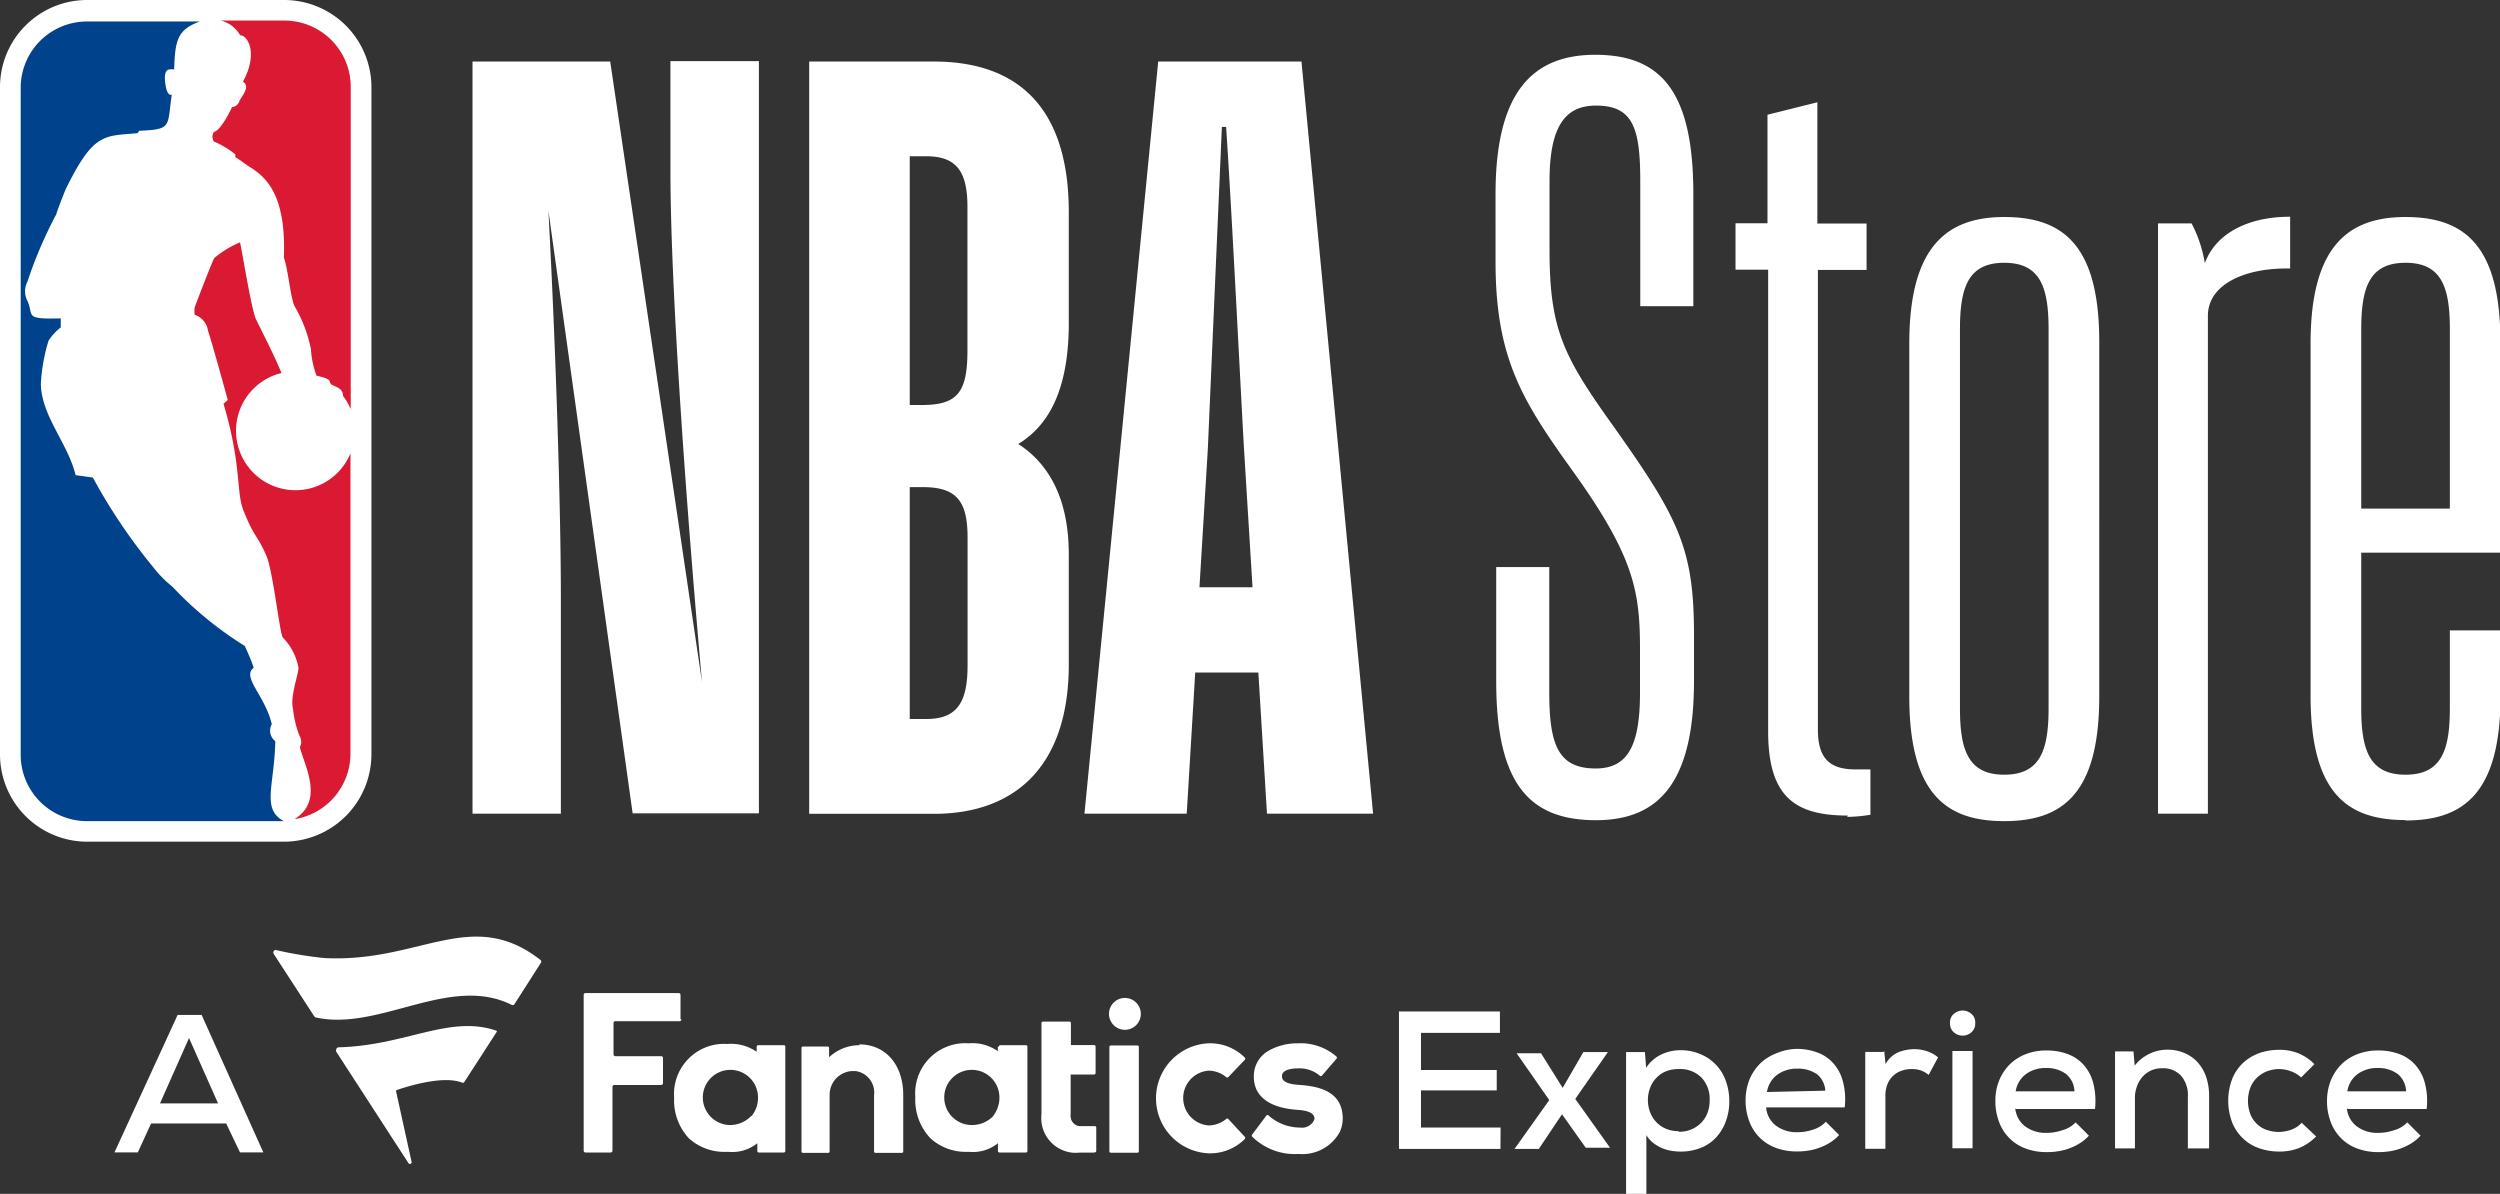
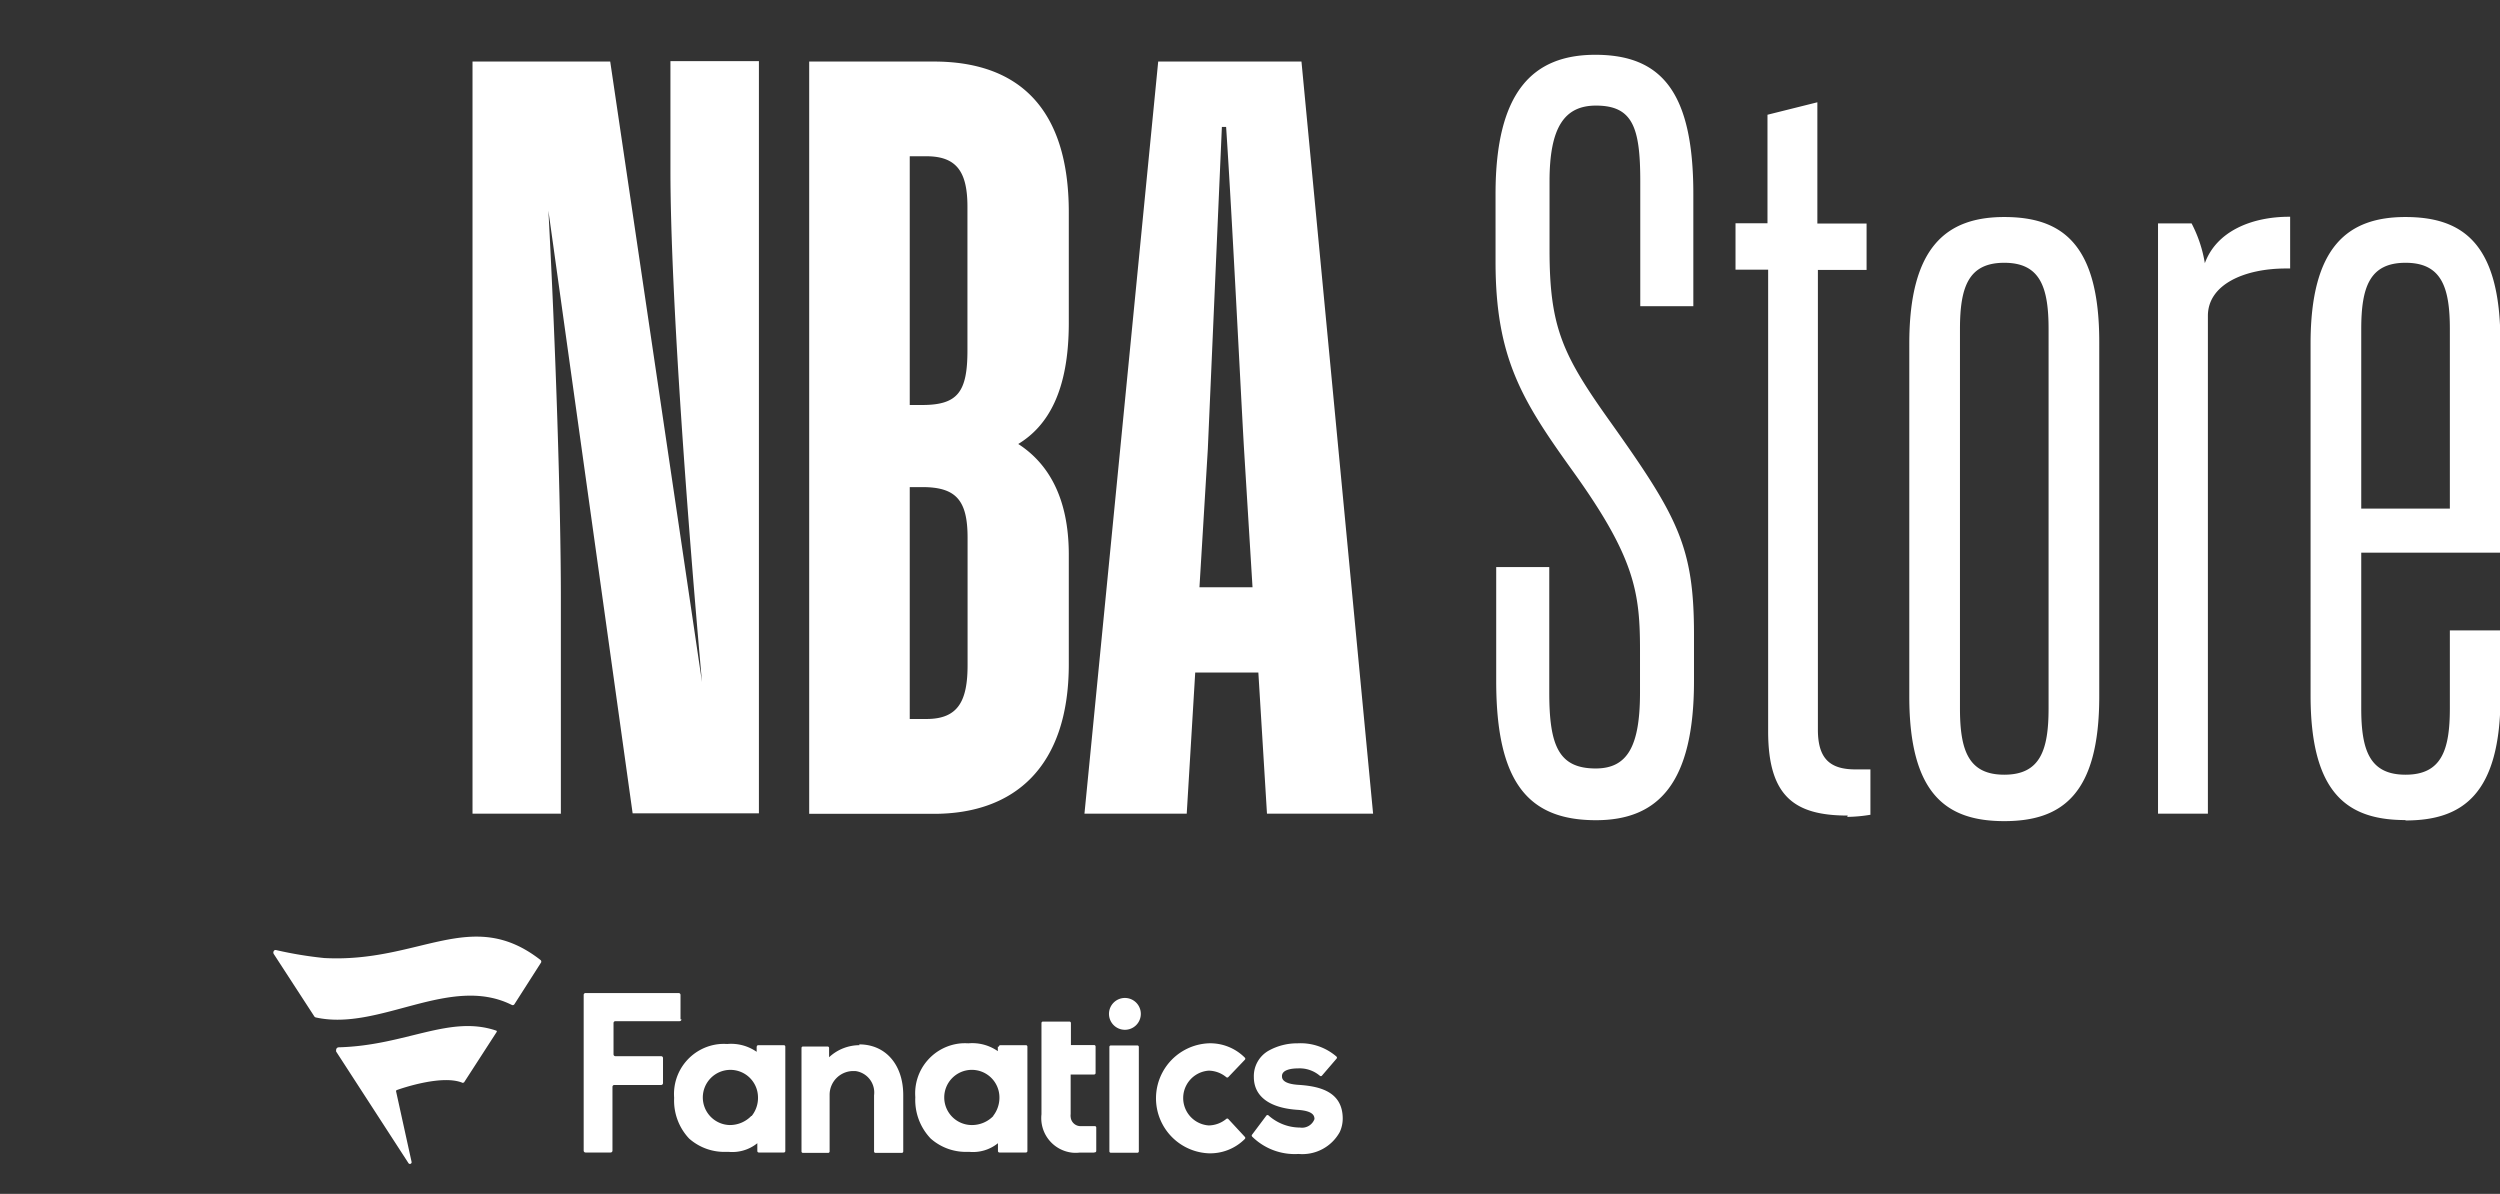
<svg xmlns="http://www.w3.org/2000/svg" viewBox="0 0 188.46 90">
  <rect x="0" y="0" width="188.46" height="90" fill="#333333" stroke="none" />
  <g id="Layer_2" data-name="Layer 2">
    <g id="Layer_1-2" data-name="Layer 1">
-       <path d="M21.39,0H6.57A6.57,6.57,0,0,0,0,6.57H0v50.3a6.58,6.58,0,0,0,6.57,6.58H21.39A6.6,6.6,0,0,0,28,56.87V6.57A6.58,6.58,0,0,0,21.4,0" style="fill:#fff" />
-       <path d="M20.79,55.9a1,1,0,0,1-.3-1.31c-.53-2.2-2.28-3.53-1.37-4.25-.22-.73-.68-1.64-.66-1.64A27.11,27.11,0,0,1,13,44.23a8.65,8.65,0,0,1-1.44-1.46A42.52,42.52,0,0,1,7,36l-1.3-.18c-.59-2.42-2.57-4.44-2.62-6.87a13.44,13.44,0,0,1,.58-3.27,4.17,4.17,0,0,1,.92-1V24c-2.84.08-2-.21-2.51-1.31a1.57,1.57,0,0,1,0-1.46,32.36,32.36,0,0,1,2.17-5.07c.16-.55.71-1.89.71-1.89,2.11-4.31,2.9-4,5.42-4.23l.12-.18c2.52-.11,2.1-.3,2.46-2.73-.37.16-.48-.76-.48-.76-.2-1.38.38-1.12.66-1.14.06-2.27.29-3,1.93-3.61H6.56a5,5,0,0,0-5,5V56.9a5,5,0,0,0,5,5H21.39c-1.7-.92-.7-2.67-.64-6" style="fill:#00428b" />
-       <path d="M17.74,11.63v.22c.45.26.68.48,1.14.77,1.21.76,2.7,2.12,2.52,6.79.34,1,.49,3,.8,3.66a10.51,10.51,0,0,1,1.24,3.25,6.86,6.86,0,0,0,.42,2c1.25.28.89.41,1.08.62s.92.24.92.91a4.35,4.35,0,0,1,.58,1V6.55a5,5,0,0,0-5-5h-4.8A2.28,2.28,0,0,1,18.1,2.66c.62,0,1.36,1.44.21,3.49.51.34.11.85-.25,1.43a.66.66,0,0,1-.57.5c-.44.92-1,1.81-1.36,1.86a.65.65,0,0,0,0,.73,6.8,6.8,0,0,1,1.65,1m8.66,22.45a4.48,4.48,0,1,1-5.22-6c-.52-1.29-1.6-3.38-1.93-4.07s-1-4.94-1.2-5.78a7.36,7.36,0,0,0-1.93,1.18c-.11.11-1.42,3.53-1.48,3.71a1.72,1.72,0,0,0,0,.57,1.49,1.49,0,0,1,1,1.2c.37,1.12,1.49,5.22,1.49,5.22l-.32.29c1.41,4.73.92,6.77,1.55,8.16.8,2,1,1.7,1.7,3.34.49,1.2,1,5.91,1.22,6.12a4.37,4.37,0,0,1,1.18,2.27c0,.55-.65,2.17-.41,3.12a7.68,7.68,0,0,0,.48,2,1,1,0,0,1,.12.68.37.37,0,0,0-.07.27c.42,1.49,1.78,4-.42,5.35h0a5,5,0,0,0,4.22-5V34.12Z" style="fill:#d91a32" />
      <path d="M42.3,61.34H35.62V4.64H46l6.92,46.78c-1-11.11-2.38-29.07-2.38-38.55V4.61h6.67v56.7H47.69L41.34,15.88c.55,10.17.94,22.32.94,29.16V61.31ZM68.58,36.72V54.2h1.27c2.38,0,3.09-1.36,3.09-4.06V40.53c0-2.82-.87-3.81-3.41-3.81h-1Zm0-24.94V30.53h.94c2.7,0,3.41-1,3.41-4.13V15.59c0-2.62-.8-3.81-3.09-3.81H68.58ZM61,61.34V4.64H70.4c6.28,0,10.17,3.41,10.17,11.36v8.34c0,5.16-1.59,7.78-3.81,9.13,2.22,1.43,3.81,4,3.81,8.34v8.26c0,7.78-4.13,11.28-10.17,11.28H61ZM90.42,44.27h4l-.64-10.41c-.24-4.12-.88-17.23-1.35-24.29h-.32L91.05,33.86Zm4.44,6.43H90.1l-.64,10.64H81.75l5.56-56.7h10.8l5.4,56.7h-8Zm32.84.64c0,7.71-2.7,10.49-7.39,10.49-5.09,0-7.52-2.82-7.52-10.49V42.75h4v9.46c0,4,.71,5.72,3.5,5.72,2.39,0,3.34-1.67,3.34-5.72V49c0-4.37-.4-7-5.09-13.52-3.76-5.24-5.8-8.46-5.8-15.73V14.62c0-7.72,2.82-10.49,7.52-10.49,5,0,7.39,2.82,7.39,10.49v8.46h-4V13.67c0-4.05-.56-5.71-3.34-5.71-2.39,0-3.5,1.66-3.5,5.71v5.17c0,5.87,1,7.94,4.61,13,5.09,7.16,6.28,9.4,6.28,16v3.48Zm11.59,10.14c-4,0-6-1.43-6-6.35V20.33h-2.46v-3.5h2.41V8.65L137,7.71v9.14h3.71v3.5h-3.67V55c0,2.15.87,3,2.82,3H141v3.42a11.39,11.39,0,0,1-1.75.16m19-9.08c0,7.39-2.82,9.4-7.16,9.4s-7.16-2-7.16-9.4V25.9c0-7.32,2.83-9.54,7.16-9.54s7.16,2,7.16,9.41V52.45Zm-10.5-27.64V53.4c0,3.17.64,5,3.34,5s3.34-1.83,3.34-5V24.81c0-3.18-.64-5-3.34-5s-3.34,1.82-3.34,5m18.74,36.53h-3.81V16.84h2.53a9.93,9.93,0,0,1,1,3c.87-2.39,3.5-3.5,6.36-3.5h.07v3.9h-.32c-3.1,0-5.88,1.19-5.88,3.57V61.34Zm14.84.48c-4.37,0-7.15-2-7.15-9.4V25.9c0-7.32,2.82-9.54,7.15-9.54s7.16,2,7.16,9.41V41.66H178V53.4c0,3.17.64,5,3.34,5s3.34-1.83,3.34-5V47.52h3.82v4.93c0,7.39-2.82,9.4-7.16,9.4M178,38.34h6.68V24.81c0-3.18-.64-5-3.34-5s-3.34,1.82-3.34,5V38.34ZM64.77,78.73c2,0,3.32,1.54,3.32,3.82V86.8a.11.11,0,0,1-.11.11H66a.11.11,0,0,1-.11-.11V82.57a1.63,1.63,0,0,0-1.41-1.83h-.23a1.79,1.79,0,0,0-1.71,1.79V86.8a.11.11,0,0,1-.11.11H60.53a.11.11,0,0,1-.11-.11V79a.11.11,0,0,1,.11-.11h1.86a.11.11,0,0,1,.11.11v.7a3.36,3.36,0,0,1,2.29-.91m29.6,6.74a.11.11,0,0,0,0,.15,4.57,4.57,0,0,0,3.5,1.31A3.22,3.22,0,0,0,101,85.33a2.43,2.43,0,0,0,.22-1c0-2.07-1.79-2.45-3.34-2.55-1.24-.08-1.24-.51-1.24-.66,0-.52.84-.58,1.2-.58a2.36,2.36,0,0,1,1.65.55.11.11,0,0,0,.16,0h0l1.1-1.28a.11.11,0,0,0,0-.16h0a4.13,4.13,0,0,0-2.93-1,4.41,4.41,0,0,0-2.16.54,2.2,2.2,0,0,0-1.14,2c0,1.44,1.15,2.32,3.24,2.47,1.18.07,1.33.41,1.33.7A1,1,0,0,1,98,85h0a3.58,3.58,0,0,1-2.37-.91.11.11,0,0,0-.16,0h0ZM74.87,84.12a2.23,2.23,0,0,0,.47-1.45,2.08,2.08,0,1,0-2.1,2.14,2.24,2.24,0,0,0,1.64-.68m.42-5.23a.11.11,0,0,1,.11-.11h1.93a.11.11,0,0,1,.11.11v7.87a.11.11,0,0,1-.11.11h-2a.11.11,0,0,1-.11-.11v-.59a3,3,0,0,1-2.18.65H73a4,4,0,0,1-2.84-1A4.21,4.21,0,0,1,69,82.71a3.78,3.78,0,0,1,3.48-4.06,4.51,4.51,0,0,1,.52,0h0a3.37,3.37,0,0,1,2.22.59V78.9Zm-24-2.06V75a.14.14,0,0,0-.14-.14h-7A.14.14,0,0,0,44,75h0V86.74a.14.14,0,0,0,.14.14h1.89a.14.14,0,0,0,.14-.14h0V81.93a.14.14,0,0,1,.14-.14h3.53a.14.14,0,0,0,.14-.14h0V79.76a.14.14,0,0,0-.14-.14H46.39a.14.14,0,0,1-.14-.14h0V77.12a.14.14,0,0,1,.14-.14h4.84a.14.14,0,0,0,.14-.14h0m41.22,7.51a.11.11,0,0,0-.15,0,2.13,2.13,0,0,1-1.32.49,2.07,2.07,0,0,1,0-4.13,2.13,2.13,0,0,1,1.32.49.11.11,0,0,0,.15,0l1.25-1.31a.11.11,0,0,0,0-.16h0a3.68,3.68,0,0,0-2.75-1.08,4.15,4.15,0,0,0,0,8.29,3.68,3.68,0,0,0,2.75-1.08.11.11,0,0,0,0-.16h0ZM82.53,86.87a.11.11,0,0,0,.11-.11V85a.11.11,0,0,0-.11-.11h-1a.75.75,0,0,1-.82-.69.74.74,0,0,1,0-.21V81h1.77a.11.11,0,0,0,.11-.11v-2a.11.11,0,0,0-.11-.11H80.73V77.12a.11.11,0,0,0-.11-.11h-2a.11.11,0,0,0-.11.11V84a2.62,2.62,0,0,0,2.3,2.89,2.44,2.44,0,0,0,.54,0h1.08ZM56.67,84.12a2.18,2.18,0,0,0,.47-1.45A2.08,2.08,0,1,0,55,84.81a2.24,2.24,0,0,0,1.63-.68m.42-5.23a.11.11,0,0,1,.11-.11h1.93a.11.11,0,0,1,.11.11v7.87a.11.11,0,0,1-.11.11H57.2a.11.11,0,0,1-.11-.11v-.59a3,3,0,0,1-2.18.65h-.12a4,4,0,0,1-2.84-1,4.17,4.17,0,0,1-1.13-3.07,3.78,3.78,0,0,1,3.48-4.06,4.51,4.51,0,0,1,.52,0h0a3.37,3.37,0,0,1,2.22.59V78.9Zm26.69,8h2a.11.11,0,0,0,.11-.11V78.92a.11.11,0,0,0-.11-.11h-2a.11.11,0,0,0-.11.11v7.87a.11.11,0,0,0,.11.11M86,76.43a1.2,1.2,0,1,0-1.2,1.2,1.2,1.2,0,0,0,1.2-1.2M40.78,72.57l-2,3.13a.15.15,0,0,1-.19.06c-4.66-2.34-10,2-14.78.94a.19.19,0,0,1-.11-.07l-3.06-4.71a.21.21,0,0,1,.06-.29.23.23,0,0,1,.16,0,29,29,0,0,0,3.58.59c7.2.39,11.1-3.93,16.32.16a.16.16,0,0,1,0,.22m-5.88,9a.09.09,0,0,0,.1,0l2.45-3.79a.08.08,0,0,0,0-.11h0c-3.54-1.22-6.84,1.12-11.89,1.25a.2.2,0,0,0-.2.22.19.19,0,0,0,0,.1l5.45,8.41a.13.13,0,0,0,.24-.08l-1.17-5.32a.09.09,0,0,1,.06-.11c.42-.15,3.51-1.2,5-.52" style="fill:#fff" />
-       <path d="M113.11,86.61h-7.65V76.25h7.61v1.61h-5.95v2.8h5.71V82.2h-5.71V85h6Zm6.25-7.3h1.85v0l-2.46,3.53,2.62,3.68v0h-1.83L117.75,84,116,86.61h-1.83v0l2.62-3.68-2.46-3.53v0h1.84l1.63,2.61Z" style="fill:#fff" />
-       <path d="M122.58,90V79.31H124l.09,1.19a2.73,2.73,0,0,1,1.13-1,3.31,3.31,0,0,1,1.45-.33,3.71,3.71,0,0,1,1.5.29,3.38,3.38,0,0,1,1.92,2,4.39,4.39,0,0,1,.27,1.52,4.32,4.32,0,0,1-.26,1.55,3.56,3.56,0,0,1-.73,1.21,3.08,3.08,0,0,1-1.16.79,4,4,0,0,1-1.53.28,4.14,4.14,0,0,1-.7-.06,3,3,0,0,1-.71-.21,2.88,2.88,0,0,1-.65-.39,2.17,2.17,0,0,1-.51-.58V90h-1.54Zm4-4.68a2.39,2.39,0,0,0,.92-.18,2.23,2.23,0,0,0,.73-.49,2.15,2.15,0,0,0,.48-.74,2.58,2.58,0,0,0,.17-1,2.31,2.31,0,0,0-.62-1.68,2.26,2.26,0,0,0-1.69-.64,2.46,2.46,0,0,0-1,.18,2,2,0,0,0-.72.5,2.19,2.19,0,0,0-.46.74,2.62,2.62,0,0,0,0,1.83,2.17,2.17,0,0,0,1.2,1.25,2.39,2.39,0,0,0,.92.18m6.63-1.76a1.92,1.92,0,0,0,.73,1.34,2.58,2.58,0,0,0,1.65.5,3.6,3.6,0,0,0,1.17-.2,2.15,2.15,0,0,0,.95-.59l1,1a3.11,3.11,0,0,1-.65.55,4.06,4.06,0,0,1-.78.39,4.11,4.11,0,0,1-.85.23,4.91,4.91,0,0,1-.86.07,4.5,4.5,0,0,1-1.63-.27,3.35,3.35,0,0,1-2-2,4.34,4.34,0,0,1-.28-1.59,4.23,4.23,0,0,1,.28-1.53,3.73,3.73,0,0,1,.79-1.21,3.54,3.54,0,0,1,1.21-.78,4.21,4.21,0,0,1,1.52-.35,4.43,4.43,0,0,1,1.61.27,3,3,0,0,1,1.21.82,3.33,3.33,0,0,1,.72,1.38,5.28,5.28,0,0,1,.13,1.94h-5.92Zm4.46-1.29A1.74,1.74,0,0,0,137,81a2.46,2.46,0,0,0-1.51-.44A2.49,2.49,0,0,0,134,81a2,2,0,0,0-.8,1.32Zm4.44-3,.1,1a2,2,0,0,1,1-.91,3.33,3.33,0,0,1,1.17-.22,3.09,3.09,0,0,1,1,.17,2.39,2.39,0,0,1,.79.45l-.71,1.32a2,2,0,0,0-.57-.33,2,2,0,0,0-.72-.11,2.17,2.17,0,0,0-.76.13,1.73,1.73,0,0,0-1.05,1,2.22,2.22,0,0,0-.16.88v4h-1.52v-7.3H142ZM147,77.12a.82.82,0,0,1,.3-.7,1,1,0,0,1,1.3,0,.82.82,0,0,1,.3.7.85.85,0,0,1-.3.71,1,1,0,0,1-1.3,0,.85.85,0,0,1-.3-.71m1.7,9.44h-1.52V79.23h1.52Zm3.22-3a1.92,1.92,0,0,0,.73,1.34,2.58,2.58,0,0,0,1.65.5,3.6,3.6,0,0,0,1.17-.2,2.15,2.15,0,0,0,1-.59l1,1a3.11,3.11,0,0,1-.65.55,4.06,4.06,0,0,1-.78.39,4.11,4.11,0,0,1-.85.23,4.91,4.91,0,0,1-.86.07,4.5,4.5,0,0,1-1.63-.27,3.35,3.35,0,0,1-2-2,4.34,4.34,0,0,1-.28-1.59,4,4,0,0,1,.28-1.53,3.73,3.73,0,0,1,.79-1.21,3.54,3.54,0,0,1,1.21-.78,4.18,4.18,0,0,1,1.56-.28,4.43,4.43,0,0,1,1.61.27,3,3,0,0,1,1.21.82,3.33,3.33,0,0,1,.72,1.38,5.5,5.5,0,0,1,.13,1.94h-5.92Zm4.46-1.29a1.74,1.74,0,0,0-.65-1.32,2.46,2.46,0,0,0-1.51-.44,2.49,2.49,0,0,0-1.47.44,2,2,0,0,0-.8,1.32Zm8.55,4.34V82.7a2.26,2.26,0,0,0-.49-1.58,1.83,1.83,0,0,0-1.46-.59,1.9,1.9,0,0,0-1.48.66,2.2,2.2,0,0,0-.41.71,2.45,2.45,0,0,0-.15.85v3.82h-1.5V79.26h1.39l.09,1.07a3.14,3.14,0,0,1,2.46-1.2,3.29,3.29,0,0,1,1.24.23,2.84,2.84,0,0,1,1,.67,3.19,3.19,0,0,1,.67,1.1,4.36,4.36,0,0,1,.24,1.52v3.92h-1.54Zm9.67-.94a3.84,3.84,0,0,1-1.3.88,4.11,4.11,0,0,1-1.47.26,4.7,4.7,0,0,1-1.49-.24,3.27,3.27,0,0,1-1.23-.73,3.36,3.36,0,0,1-.83-1.2,4.66,4.66,0,0,1,0-3.33,3.36,3.36,0,0,1,.83-1.2,3.61,3.61,0,0,1,1.22-.73,4.49,4.49,0,0,1,1.5-.24,3.73,3.73,0,0,1,1.4.25,3.61,3.61,0,0,1,1.24.83l-1,1a2.27,2.27,0,0,0-.79-.47,2.58,2.58,0,0,0-.87-.16,2.63,2.63,0,0,0-.92.17,2.29,2.29,0,0,0-.75.48,2.1,2.1,0,0,0-.5.75,2.87,2.87,0,0,0,0,2,2.06,2.06,0,0,0,.5.74,1.94,1.94,0,0,0,.74.45,2.74,2.74,0,0,0,.9.15,2.92,2.92,0,0,0,.92-.16,2,2,0,0,0,.81-.53Zm2.32-2.11a1.92,1.92,0,0,0,.73,1.34,2.58,2.58,0,0,0,1.65.5,3.6,3.6,0,0,0,1.17-.2,2.15,2.15,0,0,0,1-.59l1,1a3.11,3.11,0,0,1-.65.55,4.06,4.06,0,0,1-.78.39,4.11,4.11,0,0,1-.85.23,4.91,4.91,0,0,1-.86.07,4.5,4.5,0,0,1-1.63-.27,3.35,3.35,0,0,1-2-2,4.34,4.34,0,0,1-.28-1.59,4.23,4.23,0,0,1,.28-1.53,3.73,3.73,0,0,1,.79-1.21,3.54,3.54,0,0,1,1.21-.78,4.18,4.18,0,0,1,1.56-.28,4.43,4.43,0,0,1,1.61.27,3,3,0,0,1,1.21.82,3.33,3.33,0,0,1,.72,1.38,5.28,5.28,0,0,1,.13,1.94h-5.92Zm4.46-1.29a1.74,1.74,0,0,0-.65-1.32,2.46,2.46,0,0,0-1.51-.44,2.49,2.49,0,0,0-1.47.44,2,2,0,0,0-.8,1.32ZM17.05,84.69H11.39l-1,2.18H8.63l4.76-10.36H15.2l4.65,10.36H18.09Zm-2.8-6.44-2.19,4.93h4.38Z" style="fill:#fff" />
    </g>
  </g>
</svg>